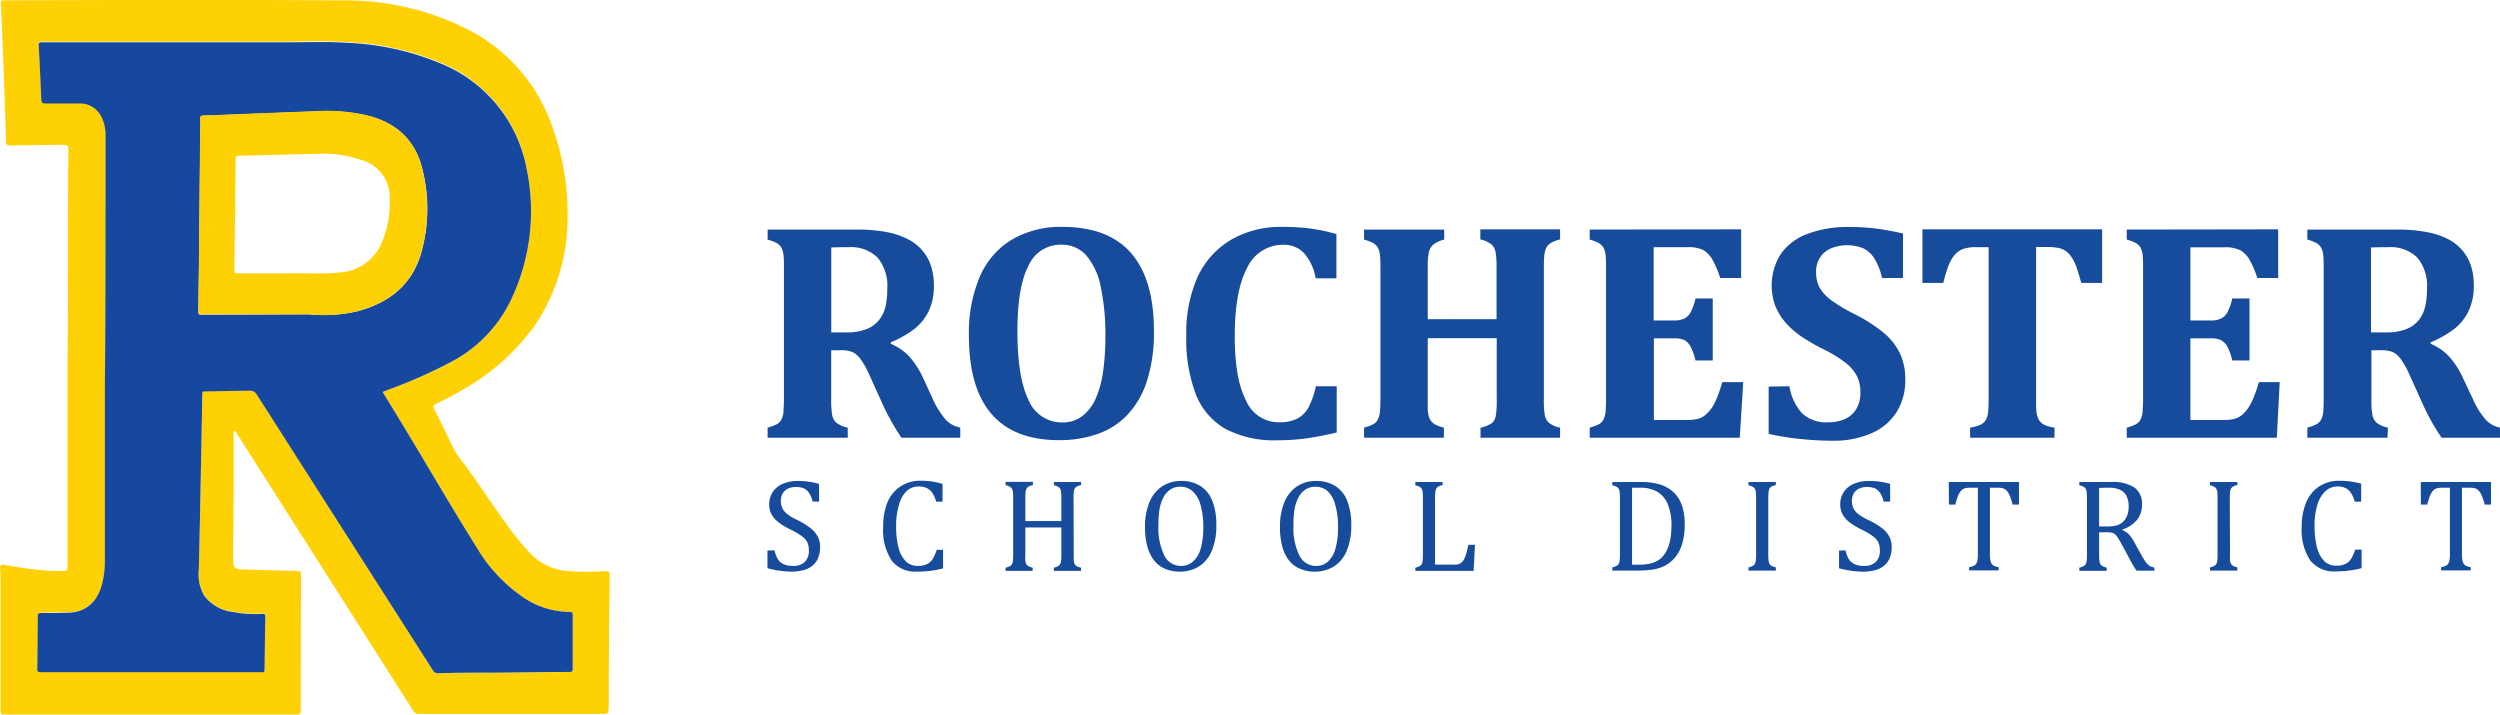
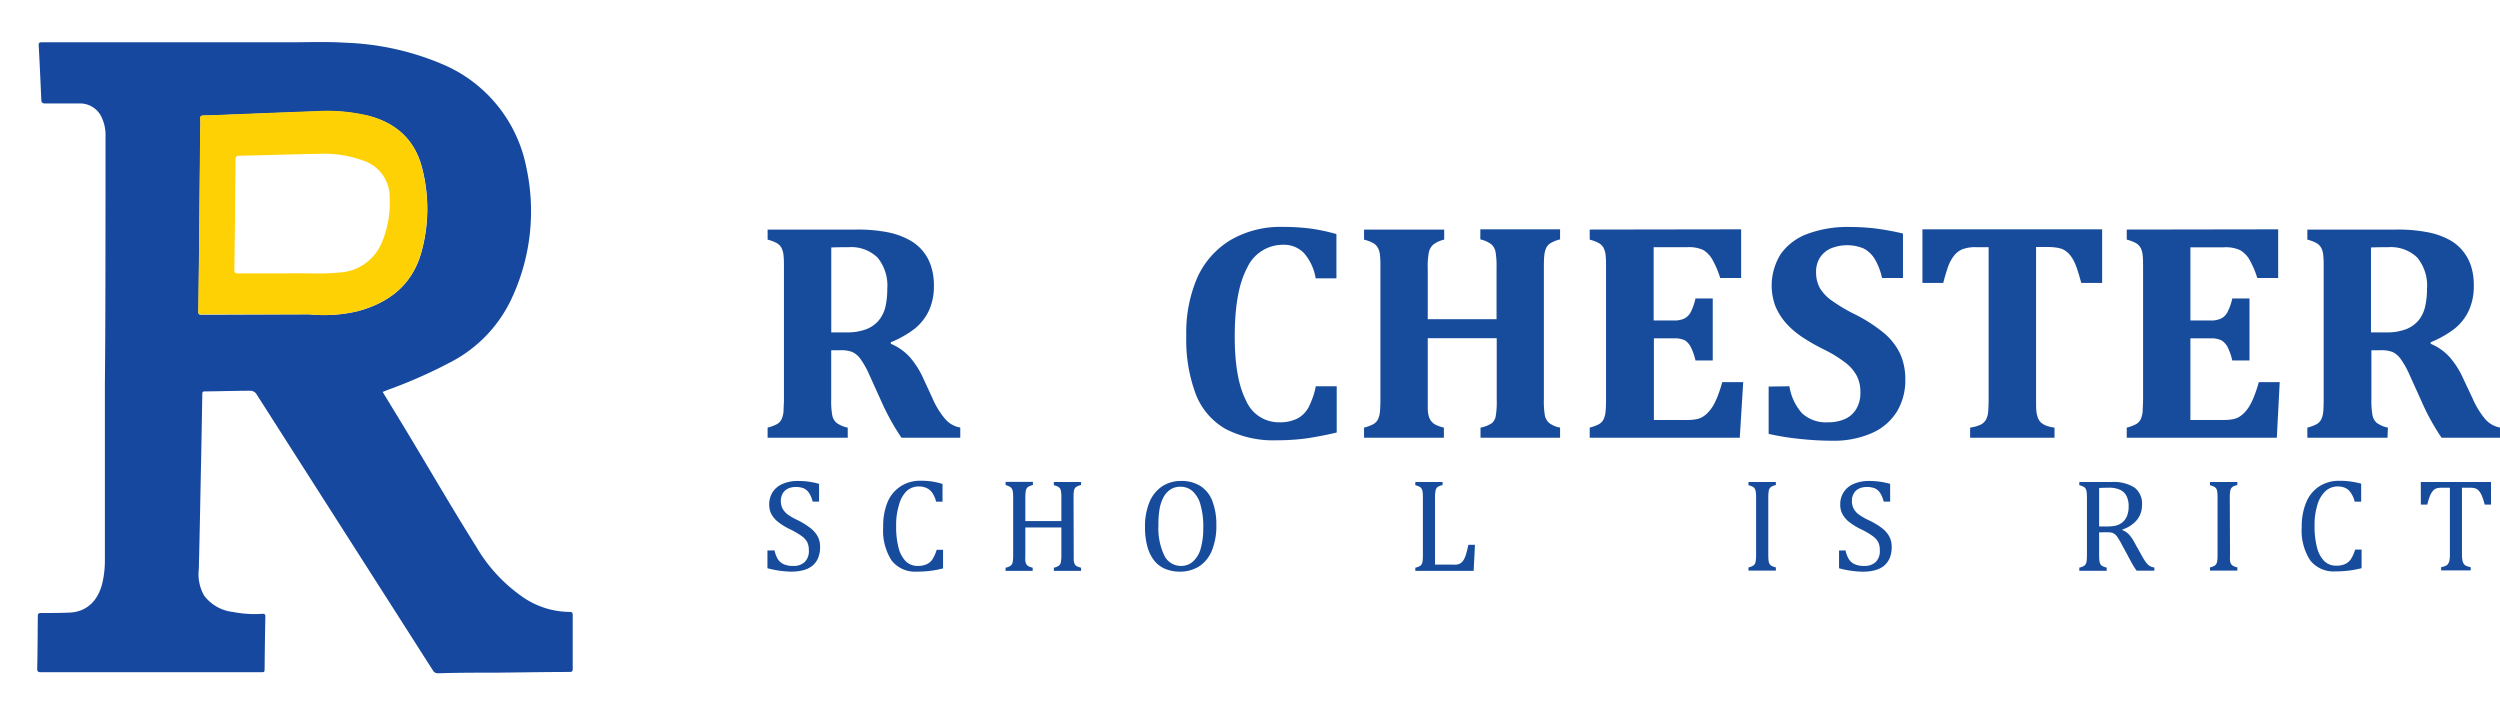
<svg xmlns="http://www.w3.org/2000/svg" viewBox="0 0 422.64 120.8">
  <defs>
    <style>.cls-1{fill:#fed104;}.cls-2{fill:#15489e;}.cls-3{fill:#174c9d;}</style>
  </defs>
  <g id="Layer_2" data-name="Layer 2">
    <g id="Layer_1-2" data-name="Layer 1">
-       <path class="cls-1" d="M39.5,72.79c0,3.07,0,6.07,0,9.06,0,4.26-.07,8.52-.1,12.77,0,1.3.3,1.61,1.57,1.65,3.13.09,6.25.19,9.37.26.4,0,.54.1.54.52q0,11.61-.05,23.23c0,.41-.13.52-.53.52-1.53,0-3.07,0-4.6,0H4.36c-1.22,0-2.44,0-3.66,0-.53,0-.61-.17-.61-.64q0-10.89,0-21.77c0-.77,0-1.55-.07-2.32,0-.6.21-.67.69-.58,2,.37,4,.67,6.05.87a27.18,27.18,0,0,0,3.72.17c.87,0,.93-.09.93-1q0-12.48,0-25c0-2.95,0-5.9,0-8.85.12-9,.06-17.92.1-26.88q0-4.72.06-9.46c0-.7-.14-.85-.86-.85-3,0-6,.05-9,.1-.56,0-.68-.16-.69-.69Q.78,16.17.48,8.36.33,4.47.15.59C.13.2.24,0,.66.05H.93C20,0,39-.07,58,.07A45.55,45.55,0,0,1,79.43,5.16a29,29,0,0,1,14,16.45,42.35,42.35,0,0,1,2.51,15.12,32.24,32.24,0,0,1-5.46,18.18A37.33,37.33,0,0,1,78.87,65.5a50.9,50.9,0,0,1-5.2,2.79c-.4.19-.52.35-.3.79,1.16,2.31,2.28,4.65,3.44,7A18.58,18.58,0,0,0,78.6,78.6c2.72,3.75,5.23,7.64,8,11.35a46.13,46.13,0,0,0,3.14,3.7,9.85,9.85,0,0,0,6.39,2.9,43.32,43.32,0,0,0,6.24,0c.57,0,.7.16.69.7,0,1.69,0,3.38-.06,5.06q-.06,8.46-.1,16.91c0,1.48,0,1.48-1.52,1.48H70.9a1.08,1.08,0,0,1-1.06-.57Q54.92,96.66,40,73.24A.74.74,0,0,0,39.5,72.79Zm25.19-6.53.82-.34a81.42,81.42,0,0,0,10.57-4.64A23.13,23.13,0,0,0,86.24,51,34.75,34.75,0,0,0,89,28.39,23.88,23.88,0,0,0,74.64,10.67,45.91,45.91,0,0,0,58.38,7.11c-3.23-.2-6.47-.1-9.71-.07-6.5,0-13,0-19.5,0l-17.44,0-4.66,0c-.33,0-.53,0-.51.47.17,3.07.32,6.15.44,9.22,0,.51.17.67.69.65,1.93,0,3.86-.06,5.79,0a4,4,0,0,1,3.73,2.34A7,7,0,0,1,17.86,23c0,2.91,0,5.81,0,8.72,0,11.09,0,22.18-.1,33.27,0,4.06,0,8.13,0,12.19q0,8.77,0,17.57a17.7,17.7,0,0,1-.4,3.63c-.73,3.22-2.79,5.08-5.73,5.14q-2.16,0-4.32.06c-.88,0-.89,0-.89.89,0,2.84,0,5.68-.1,8.51,0,.62.26.61.71.61H34.39l9.91,0c.3,0,.43-.07.43-.4,0-3,.07-6,.14-9,0-.48-.22-.5-.57-.47a18.65,18.65,0,0,1-4.89-.31,7,7,0,0,1-4.9-2.77,7.29,7.29,0,0,1-.9-4.47c.17-6.67.28-13.34.42-20,.06-3.19.12-6.39.17-9.57,0-.32,0-.47.42-.48q3.8,0,7.58-.11a1.25,1.25,0,0,1,1.22.67Q58.29,90,73.18,113.34a.91.91,0,0,0,.91.48l9.71-.1,12.5-.12c.43,0,.52-.13.51-.53q0-4.53,0-9.06c0-.42-.09-.55-.54-.56a14.07,14.07,0,0,1-7.48-2.22,26.94,26.94,0,0,1-8.28-8.78c-4.22-6.72-8.18-13.59-12.29-20.37C67.05,70.14,65.88,68.21,64.69,66.26Z" />
      <path class="cls-2" d="M64.69,66.26l3.54,5.81c4.11,6.79,8.07,13.66,12.29,20.37a26.64,26.64,0,0,0,8.28,8.78,14.14,14.14,0,0,0,7.48,2.23c.44,0,.54.13.54.56q0,4.53,0,9.06c0,.4-.09.52-.51.53-4.17,0-8.34.08-12.51.12-3.23,0-6.47,0-9.71.1a.92.92,0,0,1-.9-.48L43.42,66.73a1.25,1.25,0,0,0-1.22-.67c-2.53,0-5.06.09-7.58.11-.39,0-.42.16-.42.47q-.08,4.8-.17,9.58c-.14,6.67-.25,13.34-.42,20a7.29,7.29,0,0,0,.9,4.47,7.07,7.07,0,0,0,4.9,2.77,18.65,18.65,0,0,0,4.89.31c.35,0,.57,0,.56.47-.06,3-.1,6-.13,9,0,.34-.13.4-.43.4l-9.92,0H7c-.44,0-.72,0-.71-.61.07-2.83.07-5.67.1-8.51,0-.89,0-.88.89-.89,1.45,0,2.89,0,4.33-.06,2.94-.06,5-1.92,5.72-5.14a16.42,16.42,0,0,0,.4-3.63q0-8.79,0-17.57c0-4.06,0-8.13,0-12.18.11-11.1.09-22.19.11-33.28q0-4.35,0-8.72a7,7,0,0,0-.66-3.22,4,4,0,0,0-3.72-2.34c-1.93,0-3.87,0-5.79,0-.52,0-.67-.14-.69-.65-.13-3.07-.27-6.15-.44-9.22,0-.44.17-.47.5-.47l4.66,0,17.45,0c6.5,0,13,0,19.5,0,3.23,0,6.47-.13,9.7.07a46,46,0,0,1,16.27,3.56A23.91,23.91,0,0,1,89,28.4,34.8,34.8,0,0,1,86.24,51,23.11,23.11,0,0,1,76.07,61.28a82.73,82.73,0,0,1-10.56,4.65ZM52.27,53.14a24.81,24.81,0,0,0,8.19-.53c5.29-1.41,9.17-4.41,10.74-9.82a27.32,27.32,0,0,0,.21-14.19c-1.17-4.83-4.33-7.79-9.12-9a30.2,30.2,0,0,0-8.78-.76c-4.65.16-9.3.35-13.94.53-1.66.07-3.33.14-5,.18-.51,0-.74.16-.7.73s0,1.37,0,2.05q-.08,6.93-.14,13.84l-.06,6.52-.12,10c0,.35,0,.53.46.51.58,0,1.15,0,1.73,0Z" />
      <path class="cls-1" d="M52.27,53.14H35.71c-.58,0-1.15,0-1.73,0-.41,0-.47-.16-.47-.51.05-3.33.09-6.65.13-10l.06-6.52q.06-6.91.13-13.83c0-.69.09-1.38,0-2.06s.19-.72.71-.73c1.66,0,3.32-.11,5-.17,4.65-.18,9.3-.37,13.95-.54a30.1,30.1,0,0,1,8.77.76c4.8,1.26,8,4.22,9.12,9.05a27.22,27.22,0,0,1-.21,14.19c-1.56,5.42-5.44,8.41-10.73,9.83A24.79,24.79,0,0,1,52.27,53.14Zm-3.93-6.92c2.93-.1,6,.17,9-.15A8.23,8.23,0,0,0,64.55,41a17.31,17.31,0,0,0,1.33-7.45,6.49,6.49,0,0,0-4.62-6.45A19.19,19.19,0,0,0,54.14,26c-4.57.08-9.13.23-13.69.33-.51,0-.62.16-.63.64q-.07,9.32-.2,18.62c0,.51.13.63.63.63C42.91,46.21,45.57,46.22,48.34,46.22Z" />
      <path class="cls-3" d="M143.32,74H129.77V72.29a7.07,7.07,0,0,0,1.51-.55,1.9,1.9,0,0,0,.83-.83,3.9,3.9,0,0,0,.35-1.34c0-.54.07-1.22.07-2V45.27c0-.81,0-1.48-.06-2a3.64,3.64,0,0,0-.34-1.34,2.13,2.13,0,0,0-.82-.84,7.05,7.05,0,0,0-1.54-.58v-1.7h15a26.3,26.3,0,0,1,5.17.43,12.8,12.8,0,0,1,3.73,1.3,7.64,7.64,0,0,1,3.7,4.37,10.35,10.35,0,0,1,.51,3.4A9.75,9.75,0,0,1,157,52.6a8.8,8.8,0,0,1-2.4,3,17.55,17.55,0,0,1-4,2.26v.26a9,9,0,0,1,3.16,2.2,14.48,14.48,0,0,1,2.26,3.5l1.62,3.51a13.91,13.91,0,0,0,2.16,3.52,4.33,4.33,0,0,0,2.54,1.43V74H152.4A39.75,39.75,0,0,1,149,67.86l-2-4.42a14.81,14.81,0,0,0-1.55-2.78,3.61,3.61,0,0,0-1.33-1.14,5.26,5.26,0,0,0-2.1-.31h-1.5v8.31a13.8,13.8,0,0,0,.18,2.71,2.34,2.34,0,0,0,.7,1.24,4.74,4.74,0,0,0,1.91.82Zm-2.79-32.16V56.19h2.56a9,9,0,0,0,3.4-.55,5.13,5.13,0,0,0,2.13-1.55,5.68,5.68,0,0,0,1.09-2.34,13.44,13.44,0,0,0,.29-2.94,7.45,7.45,0,0,0-1.65-5.27,6.4,6.4,0,0,0-4.9-1.75C142,41.79,141,41.81,140.53,41.84Z" />
-       <path class="cls-3" d="M179,74.41q-7.57,0-11.39-4.44t-3.81-13.29a24.13,24.13,0,0,1,1.85-9.92,13.47,13.47,0,0,1,5.43-6.26,16.33,16.33,0,0,1,8.54-2.14q7.73,0,11.59,4.42t3.87,13.15a26.89,26.89,0,0,1-1.15,8.38,15,15,0,0,1-3.26,5.74,12.68,12.68,0,0,1-5.07,3.3A19.36,19.36,0,0,1,179,74.41ZM172,56q0,7.8,1.87,11.6a6.06,6.06,0,0,0,5.72,3.81A5.42,5.42,0,0,0,183,70.32a7.62,7.62,0,0,0,2.26-3,17.26,17.26,0,0,0,1.23-4.56,41,41,0,0,0,.38-5.78,38.72,38.72,0,0,0-.81-8.61,11.49,11.49,0,0,0-2.46-5.24,5.48,5.48,0,0,0-4.19-1.76A5.9,5.9,0,0,0,173.84,45Q172,48.52,172,56Z" />
      <path class="cls-3" d="M225.93,39.57v7.48h-3.51a8.58,8.58,0,0,0-2-4.29A4.66,4.66,0,0,0,217,41.38a6.65,6.65,0,0,0-6.17,3.91q-2.09,3.9-2.09,11.6,0,7.14,1.91,10.82a6,6,0,0,0,5.6,3.68,6.52,6.52,0,0,0,3.07-.63,4.58,4.58,0,0,0,1.9-1.9,13.82,13.82,0,0,0,1.23-3.56h3.53v7.82c-1.89.45-3.62.77-5.18,1a36.84,36.84,0,0,1-4.88.31,17.54,17.54,0,0,1-8.76-1.93,11.54,11.54,0,0,1-5-5.85,26.09,26.09,0,0,1-1.61-9.9A23.28,23.28,0,0,1,202.38,47,14.25,14.25,0,0,1,208,40.6a16.72,16.72,0,0,1,8.83-2.24,35.68,35.68,0,0,1,4.72.28A32.25,32.25,0,0,1,225.93,39.57Z" />
      <path class="cls-3" d="M261,67.52a14.5,14.5,0,0,0,.17,2.72,2.41,2.41,0,0,0,.68,1.23,4.31,4.31,0,0,0,1.89.82V74H250.29V72.29a5.11,5.11,0,0,0,1.94-.77,2.11,2.11,0,0,0,.62-1.1,14.58,14.58,0,0,0,.18-2.9V57.17H241.37V67.52c0,.6,0,1.16,0,1.68a5.44,5.44,0,0,0,.2,1.26,2.38,2.38,0,0,0,.46.83,2.35,2.35,0,0,0,.81.58,6.62,6.62,0,0,0,1.26.42V74H230.6V72.29a7.07,7.07,0,0,0,1.51-.55,1.9,1.9,0,0,0,.83-.83,3.69,3.69,0,0,0,.35-1.34c.05-.54.08-1.22.08-2V45.27c0-.81,0-1.48-.07-2a3.29,3.29,0,0,0-.34-1.34,2.13,2.13,0,0,0-.82-.84,6.86,6.86,0,0,0-1.54-.58v-1.7h13.55v1.7a4.73,4.73,0,0,0-1.87.86,2.51,2.51,0,0,0-.71,1.22,12.15,12.15,0,0,0-.2,2.75v8.62H253V45.3a14.73,14.73,0,0,0-.17-2.72,2.32,2.32,0,0,0-.67-1.24,4.68,4.68,0,0,0-1.9-.87v-1.7h13.48v1.7a5.91,5.91,0,0,0-1.65.66,1.93,1.93,0,0,0-.74.89,4.13,4.13,0,0,0-.28,1.21c-.05.45-.07,1.14-.07,2.07Z" />
      <path class="cls-3" d="M294.35,38.77V47h-3.54a15.71,15.71,0,0,0-1.44-3.32A4.74,4.74,0,0,0,288,42.29a5.8,5.8,0,0,0-2.81-.5h-5.63V54.18h3.41a4,4,0,0,0,1.78-.33,2.56,2.56,0,0,0,1.07-1.07,9.68,9.68,0,0,0,.81-2.32h2.92V60.94h-2.92a9.31,9.31,0,0,0-.8-2.28,2.81,2.81,0,0,0-1-1.13,3.94,3.94,0,0,0-1.82-.33h-3.41V71h5.6a8.13,8.13,0,0,0,1.52-.12,3.19,3.19,0,0,0,1.11-.4,4.13,4.13,0,0,0,.94-.77,6.92,6.92,0,0,0,.81-1.06,11.77,11.77,0,0,0,.73-1.5,24.2,24.2,0,0,0,.85-2.55h3.54L294.12,74H268.75V72.29a7.28,7.28,0,0,0,1.51-.55,1.88,1.88,0,0,0,.82-.83,3.69,3.69,0,0,0,.35-1.34c.05-.54.08-1.22.08-2V45.27c0-.81,0-1.48-.06-2a3.64,3.64,0,0,0-.34-1.34,2.16,2.16,0,0,0-.83-.84,6.94,6.94,0,0,0-1.53-.58v-1.7Z" />
      <path class="cls-3" d="M302.51,65.3a8.92,8.92,0,0,0,2.15,4.58,6,6,0,0,0,4.43,1.51,6.82,6.82,0,0,0,2.73-.52,4.19,4.19,0,0,0,1.95-1.66,5.22,5.22,0,0,0,.74-2.88,6,6,0,0,0-.6-2.77A6.83,6.83,0,0,0,312,61.33a21.17,21.17,0,0,0-3.66-2.25A34,34,0,0,1,304.7,57a14.23,14.23,0,0,1-2.78-2.39,10.39,10.39,0,0,1-1.78-2.85,10,10,0,0,1,.95-8.88,9.6,9.6,0,0,1,4.55-3.37,19.27,19.27,0,0,1,6.9-1.14,38.37,38.37,0,0,1,4.39.24,44.51,44.51,0,0,1,4.78.87V47h-3.54a10.84,10.84,0,0,0-1.25-3.24,4.79,4.79,0,0,0-1.9-1.77,7.31,7.31,0,0,0-5.49,0,4.21,4.21,0,0,0-1.84,1.54,4.43,4.43,0,0,0-.67,2.46,5.57,5.57,0,0,0,.58,2.6,6.93,6.93,0,0,0,1.95,2.14,27.64,27.64,0,0,0,4,2.39,26.17,26.17,0,0,1,5,3.23,10.46,10.46,0,0,1,2.68,3.46,10.24,10.24,0,0,1,.87,4.35,10.12,10.12,0,0,1-1.47,5.51,9.38,9.38,0,0,1-4.29,3.59,15.9,15.9,0,0,1-6.5,1.25,52.29,52.29,0,0,1-5.48-.3,43.54,43.54,0,0,1-5.36-.86v-8Z" />
      <path class="cls-3" d="M333.06,74V72.29a6.61,6.61,0,0,0,1.72-.47,2.09,2.09,0,0,0,.94-.84,3.31,3.31,0,0,0,.39-1.38c.05-.56.08-1.25.08-2.08V41.79h-2.1a6.14,6.14,0,0,0-2.37.36,3.62,3.62,0,0,0-1.43,1.14,7,7,0,0,0-1.05,2.07c-.29.87-.53,1.69-.72,2.47H325V38.77h30.38v9.06h-3.53q-.49-1.76-.78-2.58a7.8,7.8,0,0,0-.63-1.41,4.84,4.84,0,0,0-.74-1,3.93,3.93,0,0,0-.82-.62,3.75,3.75,0,0,0-1.1-.34,9.94,9.94,0,0,0-1.72-.12h-1.85V67.52c0,.91,0,1.6.07,2.08a3.92,3.92,0,0,0,.29,1.15,2.1,2.1,0,0,0,.5.71,2.88,2.88,0,0,0,.83.49,6.14,6.14,0,0,0,1.43.34V74Z" />
      <path class="cls-3" d="M385.14,38.77V47h-3.53a15.6,15.6,0,0,0-1.45-3.32,4.62,4.62,0,0,0-1.42-1.37,5.8,5.8,0,0,0-2.81-.5H370.3V54.18h3.41a4,4,0,0,0,1.78-.33,2.51,2.51,0,0,0,1.07-1.07,9.2,9.2,0,0,0,.82-2.32h2.91V60.94h-2.91a9.75,9.75,0,0,0-.8-2.28,2.9,2.9,0,0,0-1.05-1.13,3.91,3.91,0,0,0-1.82-.33H370.3V71h5.6a8.25,8.25,0,0,0,1.53-.12,3.34,3.34,0,0,0,1.11-.4,4.36,4.36,0,0,0,.94-.77,6.85,6.85,0,0,0,.8-1.06,10.57,10.57,0,0,0,.73-1.5,23.87,23.87,0,0,0,.86-2.55h3.53L384.91,74H359.54V72.29a7.07,7.07,0,0,0,1.51-.55,1.9,1.9,0,0,0,.83-.83,3.9,3.9,0,0,0,.35-1.34c0-.54.07-1.22.07-2V45.27c0-.81,0-1.48-.06-2a3.46,3.46,0,0,0-.34-1.34,2.13,2.13,0,0,0-.82-.84,6.86,6.86,0,0,0-1.54-.58v-1.7Z" />
      <path class="cls-3" d="M403.62,74H390.07V72.29a7.07,7.07,0,0,0,1.51-.55,1.9,1.9,0,0,0,.83-.83,3.69,3.69,0,0,0,.35-1.34c.05-.54.07-1.22.07-2V45.27c0-.81,0-1.48-.06-2a3.29,3.29,0,0,0-.34-1.34,2.13,2.13,0,0,0-.82-.84,6.86,6.86,0,0,0-1.54-.58v-1.7h15.05a26.23,26.23,0,0,1,5.17.43A12.7,12.7,0,0,1,414,40.5a7.69,7.69,0,0,1,2.27,1.82,8,8,0,0,1,1.44,2.55,10.63,10.63,0,0,1,.5,3.4,9.75,9.75,0,0,1-.89,4.33,8.57,8.57,0,0,1-2.4,3,17.34,17.34,0,0,1-4,2.26v.26a9,9,0,0,1,3.16,2.2,14.19,14.19,0,0,1,2.26,3.5L418,67.34a13.93,13.93,0,0,0,2.15,3.52,4.33,4.33,0,0,0,2.54,1.43V74h-9.93a38.12,38.12,0,0,1-3.38-6.14l-2-4.42a14.81,14.81,0,0,0-1.55-2.78,3.67,3.67,0,0,0-1.32-1.14,5.35,5.35,0,0,0-2.11-.31h-1.5v8.31a13.59,13.59,0,0,0,.19,2.71,2.33,2.33,0,0,0,.69,1.24,4.81,4.81,0,0,0,1.91.82Zm-2.79-32.16V56.19h2.56a9,9,0,0,0,3.41-.55,5.26,5.26,0,0,0,2.13-1.55A5.79,5.79,0,0,0,410,51.75a13.42,13.42,0,0,0,.3-2.94,7.45,7.45,0,0,0-1.65-5.27,6.44,6.44,0,0,0-4.91-1.75C402.27,41.79,401.3,41.81,400.83,41.84Z" />
      <path class="cls-3" d="M130.94,93.05a4.79,4.79,0,0,0,.59,1.53,2.27,2.27,0,0,0,1,.82,3.66,3.66,0,0,0,1.52.27,2.69,2.69,0,0,0,2-.67,2.58,2.58,0,0,0,.69-2,3,3,0,0,0-.29-1.38,3.11,3.11,0,0,0-.93-1,12.8,12.8,0,0,0-2-1.16,10.65,10.65,0,0,1-2-1.24,4.39,4.39,0,0,1-1.12-1.32,3.44,3.44,0,0,1-.36-1.56,3.9,3.9,0,0,1,.57-2.13,3.74,3.74,0,0,1,1.69-1.4,6.2,6.2,0,0,1,2.55-.5,12.8,12.8,0,0,1,3.62.49v3h-1.09a4.5,4.5,0,0,0-.63-1.5,2.22,2.22,0,0,0-.9-.76,3.62,3.62,0,0,0-1.34-.21,3.11,3.11,0,0,0-1.28.26,2.08,2.08,0,0,0-.89.8,2.35,2.35,0,0,0-.33,1.27,2.79,2.79,0,0,0,.28,1.31,3.21,3.21,0,0,0,.87,1,10.38,10.38,0,0,0,1.76,1A12.78,12.78,0,0,1,137,89.27a4.58,4.58,0,0,1,1.21,1.37,3.64,3.64,0,0,1,.43,1.81,4.7,4.7,0,0,1-.36,1.94,3.34,3.34,0,0,1-1,1.3,4.14,4.14,0,0,1-1.54.72,8,8,0,0,1-2,.23,16.53,16.53,0,0,1-4-.58v-3Z" />
      <path class="cls-3" d="M159.34,81.81v3h-1.08a4.8,4.8,0,0,0-.67-1.52,2.34,2.34,0,0,0-1-.81,3.13,3.13,0,0,0-1.29-.24,3,3,0,0,0-2,.75A5,5,0,0,0,152,85.29a11.5,11.5,0,0,0-.5,3.65,14,14,0,0,0,.41,3.67,4.94,4.94,0,0,0,1.23,2.29,2.81,2.81,0,0,0,2,.77,3.46,3.46,0,0,0,1.47-.26,2.33,2.33,0,0,0,1-.81,6.67,6.67,0,0,0,.74-1.65h1.08v3.14a16.06,16.06,0,0,1-2.11.41,19.14,19.14,0,0,1-2.37.14,5,5,0,0,1-4.22-1.89,9.27,9.27,0,0,1-1.42-5.63A10.65,10.65,0,0,1,150,85a5.9,5.9,0,0,1,2.18-2.73,6,6,0,0,1,3.43-1,14.92,14.92,0,0,1,1.84.11A14.65,14.65,0,0,1,159.34,81.81Z" />
      <path class="cls-3" d="M181.52,93.72c0,.42,0,.74,0,1a1.78,1.78,0,0,0,.11.51,1.07,1.07,0,0,0,.18.32,1.19,1.19,0,0,0,.32.22,3.64,3.64,0,0,0,.63.2v.54h-4.6v-.54a2.34,2.34,0,0,0,.85-.34,1,1,0,0,0,.33-.57,6.3,6.3,0,0,0,.09-1.29v-4.6h-6.09v4.6a9.21,9.21,0,0,0,0,1.07,1.56,1.56,0,0,0,.17.54,1,1,0,0,0,.34.33,2.67,2.67,0,0,0,.73.26v.54H170v-.54a2.2,2.2,0,0,0,.91-.38,1.07,1.07,0,0,0,.3-.61,7.28,7.28,0,0,0,.07-1.21V84.23a7.49,7.49,0,0,0-.05-1.1,1.55,1.55,0,0,0-.18-.54.89.89,0,0,0-.34-.3A3.11,3.11,0,0,0,170,82v-.54h4.62V82a3,3,0,0,0-.7.24,1.1,1.1,0,0,0-.34.3,1.41,1.41,0,0,0-.18.54,7.57,7.57,0,0,0-.06,1.12v3.89h6.09V84.23a6.15,6.15,0,0,0-.09-1.3,1,1,0,0,0-.31-.54,2.29,2.29,0,0,0-.87-.36v-.54h4.6V82a2.52,2.52,0,0,0-.86.34,1,1,0,0,0-.33.58,6.52,6.52,0,0,0-.08,1.28Z" />
      <path class="cls-3" d="M199.45,96.64a6.36,6.36,0,0,1-2.39-.44,4.63,4.63,0,0,1-1.86-1.34A6.58,6.58,0,0,1,194,92.51a12.1,12.1,0,0,1-.43-3.41,10.65,10.65,0,0,1,.75-4.2,5.86,5.86,0,0,1,2.13-2.67,5.73,5.73,0,0,1,3.22-.92,5.91,5.91,0,0,1,3.29.87,5.19,5.19,0,0,1,2,2.53,11.07,11.07,0,0,1,.67,4.07,10.91,10.91,0,0,1-.77,4.34,5.72,5.72,0,0,1-2.16,2.64A6.08,6.08,0,0,1,199.45,96.64Zm-3.61-7.85a10.64,10.64,0,0,0,1,5.13,3.1,3.1,0,0,0,2.86,1.75,2.88,2.88,0,0,0,2-.76A4.58,4.58,0,0,0,203,92.68a12.58,12.58,0,0,0,.42-3.43,13.46,13.46,0,0,0-.49-4A4.78,4.78,0,0,0,201.57,83a3,3,0,0,0-2-.71,3,3,0,0,0-1.7.46,3.57,3.57,0,0,0-1.17,1.31,6.65,6.65,0,0,0-.68,2.06A15.62,15.62,0,0,0,195.84,88.79Z" />
-       <path class="cls-3" d="M222.28,96.64a6.36,6.36,0,0,1-2.39-.44A4.63,4.63,0,0,1,218,94.86a6.58,6.58,0,0,1-1.19-2.35,12.12,12.12,0,0,1-.42-3.41,10.66,10.66,0,0,1,.74-4.2,5.86,5.86,0,0,1,2.13-2.67,5.73,5.73,0,0,1,3.22-.92,5.91,5.91,0,0,1,3.29.87,5.19,5.19,0,0,1,2,2.53,11.07,11.07,0,0,1,.67,4.07,10.91,10.91,0,0,1-.77,4.34,5.72,5.72,0,0,1-2.16,2.64A6.08,6.08,0,0,1,222.28,96.64Zm-3.61-7.85a10.64,10.64,0,0,0,1,5.13,3.1,3.1,0,0,0,2.86,1.75,2.88,2.88,0,0,0,2-.76,4.58,4.58,0,0,0,1.25-2.23,12.58,12.58,0,0,0,.42-3.43,13.46,13.46,0,0,0-.49-4A4.78,4.78,0,0,0,224.4,83a3,3,0,0,0-2-.71,3,3,0,0,0-1.7.46,3.57,3.57,0,0,0-1.17,1.31,6.65,6.65,0,0,0-.68,2.06A15.62,15.62,0,0,0,218.67,88.79Z" />
      <path class="cls-3" d="M242.6,95.45h2.87a5.61,5.61,0,0,0,.79,0,2.24,2.24,0,0,0,.55-.17,1.52,1.52,0,0,0,.4-.32,2.56,2.56,0,0,0,.35-.53,5.44,5.44,0,0,0,.31-.83c.1-.33.22-.83.37-1.5h1.11l-.22,4.41h-9.86v-.54a2.26,2.26,0,0,0,.91-.38,1.14,1.14,0,0,0,.3-.61,7.28,7.28,0,0,0,.07-1.21V84.23a9.26,9.26,0,0,0-.05-1.1,1.36,1.36,0,0,0-.19-.54.8.8,0,0,0-.33-.3,3.31,3.31,0,0,0-.71-.26v-.54h4.61V82a4,4,0,0,0-.68.23,1,1,0,0,0-.34.28,1.4,1.4,0,0,0-.19.54,6.41,6.41,0,0,0-.07,1.15Z" />
-       <path class="cls-3" d="M272.57,96.46v-.54a3.2,3.2,0,0,0,.72-.25.91.91,0,0,0,.34-.3,1.37,1.37,0,0,0,.17-.54,7.41,7.41,0,0,0,.06-1.11V84.23a7.23,7.23,0,0,0-.06-1.11,1.14,1.14,0,0,0-.18-.53.8.8,0,0,0-.33-.3,3.23,3.23,0,0,0-.72-.26v-.54h4.8a10.39,10.39,0,0,1,3.39.46A5.85,5.85,0,0,1,283,83.29a5.58,5.58,0,0,1,1.36,2.21,9.8,9.8,0,0,1,.45,3.15,11.12,11.12,0,0,1-.43,3.27,6.45,6.45,0,0,1-1.23,2.36,5.82,5.82,0,0,1-1.72,1.37,7,7,0,0,1-1.95.63,19.14,19.14,0,0,1-2.94.18Zm3.34-1c.29,0,.72,0,1.3,0a8.07,8.07,0,0,0,1.64-.16,4.72,4.72,0,0,0,1.32-.48,3.52,3.52,0,0,0,1.06-.92,5.22,5.22,0,0,0,.77-1.35,7.46,7.46,0,0,0,.43-1.69,14.21,14.21,0,0,0,.14-2,9.17,9.17,0,0,0-.64-3.66,4.36,4.36,0,0,0-1.81-2.09,5.59,5.59,0,0,0-2.79-.66c-.5,0-1,0-1.42,0Z" />
      <path class="cls-3" d="M298.94,93.72a8.68,8.68,0,0,0,.05,1.07,1.58,1.58,0,0,0,.16.54,1,1,0,0,0,.34.33,2.67,2.67,0,0,0,.73.26v.54h-4.63v-.54a2.14,2.14,0,0,0,.91-.38,1,1,0,0,0,.3-.61,7.06,7.06,0,0,0,.08-1.21V84.23a7.17,7.17,0,0,0-.06-1.1,1.55,1.55,0,0,0-.18-.54.86.86,0,0,0-.33-.3,3.23,3.23,0,0,0-.72-.26v-.54h4.63V82a2.93,2.93,0,0,0-.69.24,1,1,0,0,0-.35.3,1.41,1.41,0,0,0-.18.54,7.57,7.57,0,0,0-.06,1.12Z" />
      <path class="cls-3" d="M312,93.05a4.57,4.57,0,0,0,.59,1.53,2.27,2.27,0,0,0,1,.82,3.66,3.66,0,0,0,1.52.27,2.69,2.69,0,0,0,2-.67,2.57,2.57,0,0,0,.68-2,3,3,0,0,0-.28-1.38,3.11,3.11,0,0,0-.93-1,12.5,12.5,0,0,0-2-1.16,11.33,11.33,0,0,1-2-1.24,4.49,4.49,0,0,1-1.11-1.32,3.45,3.45,0,0,1-.37-1.56,3.82,3.82,0,0,1,.58-2.13,3.68,3.68,0,0,1,1.69-1.4,6.2,6.2,0,0,1,2.55-.5,12.8,12.8,0,0,1,3.62.49v3h-1.09a4.72,4.72,0,0,0-.63-1.5,2.22,2.22,0,0,0-.9-.76,3.62,3.62,0,0,0-1.34-.21,3.08,3.08,0,0,0-1.28.26,2,2,0,0,0-.89.8,2.35,2.35,0,0,0-.33,1.27,2.79,2.79,0,0,0,.28,1.31,3,3,0,0,0,.87,1,10.22,10.22,0,0,0,1.75,1,12.54,12.54,0,0,1,2.18,1.31,4.58,4.58,0,0,1,1.21,1.37,3.64,3.64,0,0,1,.43,1.81,4.7,4.7,0,0,1-.36,1.94,3.44,3.44,0,0,1-1,1.3,4.14,4.14,0,0,1-1.54.72,8,8,0,0,1-2,.23,16.46,16.46,0,0,1-4-.58v-3Z" />
-       <path class="cls-3" d="M329.45,81.49h11.87v3.82h-1.08a11.19,11.19,0,0,0-.47-1.49,3.14,3.14,0,0,0-.5-.84,1.61,1.61,0,0,0-.57-.4,2.56,2.56,0,0,0-.9-.12h-1.39V93.69a5.71,5.71,0,0,0,.07,1,1.56,1.56,0,0,0,.22.61,1,1,0,0,0,.4.35,3.8,3.8,0,0,0,.79.24v.54h-5v-.54a5.47,5.47,0,0,0,.59-.16,1.74,1.74,0,0,0,.41-.21,1.23,1.23,0,0,0,.26-.33,1.84,1.84,0,0,0,.16-.54,6,6,0,0,0,.06-1V82.46H333a3.4,3.4,0,0,0-.85.09,1.49,1.49,0,0,0-.62.41,3.16,3.16,0,0,0-.52.89,10,10,0,0,0-.44,1.46h-1.09Z" />
      <path class="cls-3" d="M354.87,90v3.73a7.6,7.6,0,0,0,.06,1.14,1.41,1.41,0,0,0,.18.54,1,1,0,0,0,.33.3,4.13,4.13,0,0,0,.71.25v.54h-4.63v-.54a2.14,2.14,0,0,0,.91-.38,1.08,1.08,0,0,0,.31-.61,8.59,8.59,0,0,0,.07-1.21V84.23a7.17,7.17,0,0,0-.06-1.1,1.22,1.22,0,0,0-.18-.54.8.8,0,0,0-.33-.3,3.23,3.23,0,0,0-.72-.26v-.54H357a6.49,6.49,0,0,1,3.84.93,3.36,3.36,0,0,1,1.28,2.9,4,4,0,0,1-.83,2.55,5.37,5.37,0,0,1-2.49,1.65v.09a3.17,3.17,0,0,1,1.15.78A7.85,7.85,0,0,1,361,92l1,1.79a10.6,10.6,0,0,0,.74,1.21,2.71,2.71,0,0,0,.62.64,2.13,2.13,0,0,0,.85.3v.54h-3a12.7,12.7,0,0,1-.79-1.25c-.25-.44-.49-.9-.73-1.36l-1-1.83a10.11,10.11,0,0,0-.72-1.23,2.14,2.14,0,0,0-.51-.55,1.44,1.44,0,0,0-.51-.22,4,4,0,0,0-.8-.06Zm0-7.46V89h1.24a7.28,7.28,0,0,0,1.55-.13,2.89,2.89,0,0,0,1.09-.52,2.69,2.69,0,0,0,.81-1.07,4.22,4.22,0,0,0,.3-1.69,3.73,3.73,0,0,0-.36-1.73,2.29,2.29,0,0,0-1.08-1.05,4.41,4.41,0,0,0-1.95-.36C355.81,82.46,355.28,82.47,354.87,82.5Z" />
      <path class="cls-3" d="M377,93.72a9.21,9.21,0,0,0,0,1.07,1.56,1.56,0,0,0,.17.54,1,1,0,0,0,.34.33,2.67,2.67,0,0,0,.73.26v.54h-4.63v-.54a2.2,2.2,0,0,0,.91-.38,1.14,1.14,0,0,0,.3-.61,7.28,7.28,0,0,0,.07-1.21V84.23a9.26,9.26,0,0,0-.05-1.1,1.55,1.55,0,0,0-.18-.54.89.89,0,0,0-.34-.3,3.11,3.11,0,0,0-.71-.26v-.54h4.63V82a3.23,3.23,0,0,0-.7.24,1.1,1.1,0,0,0-.34.3,1.41,1.41,0,0,0-.18.54,7.57,7.57,0,0,0-.06,1.12Z" />
      <path class="cls-3" d="M399.17,81.81v3h-1.09a4.59,4.59,0,0,0-.67-1.52,2.31,2.31,0,0,0-.94-.81,3.16,3.16,0,0,0-1.29-.24,3,3,0,0,0-2,.75,5,5,0,0,0-1.38,2.26,11.48,11.48,0,0,0-.51,3.65,14,14,0,0,0,.42,3.67,4.94,4.94,0,0,0,1.23,2.29,2.79,2.79,0,0,0,2,.77,3.46,3.46,0,0,0,1.47-.26,2.33,2.33,0,0,0,1-.81,6.32,6.32,0,0,0,.74-1.65h1.09v3.14a16.39,16.39,0,0,1-2.11.41,19.18,19.18,0,0,1-2.38.14,5,5,0,0,1-4.21-1.89,9.27,9.27,0,0,1-1.42-5.63,10.47,10.47,0,0,1,.74-4.11A5.89,5.89,0,0,1,392,82.28a6.07,6.07,0,0,1,3.44-1,13.66,13.66,0,0,1,3.77.5Z" />
      <path class="cls-3" d="M409.25,81.49h11.87v3.82h-1.07a9.73,9.73,0,0,0-.48-1.49,2.9,2.9,0,0,0-.5-.84,1.49,1.49,0,0,0-.56-.4,2.66,2.66,0,0,0-.91-.12h-1.39V93.69a5.71,5.71,0,0,0,.07,1,1.73,1.73,0,0,0,.22.61,1,1,0,0,0,.4.35,4,4,0,0,0,.79.24v.54h-5v-.54a5.25,5.25,0,0,0,.58-.16,1.57,1.57,0,0,0,.41-.21,1.06,1.06,0,0,0,.26-.33,1.81,1.81,0,0,0,.17-.54,6,6,0,0,0,.06-1V82.46h-1.38a3.43,3.43,0,0,0-.86.09,1.46,1.46,0,0,0-.61.41,3.17,3.17,0,0,0-.53.89,11.43,11.43,0,0,0-.44,1.46h-1.09Z" />
    </g>
  </g>
</svg>